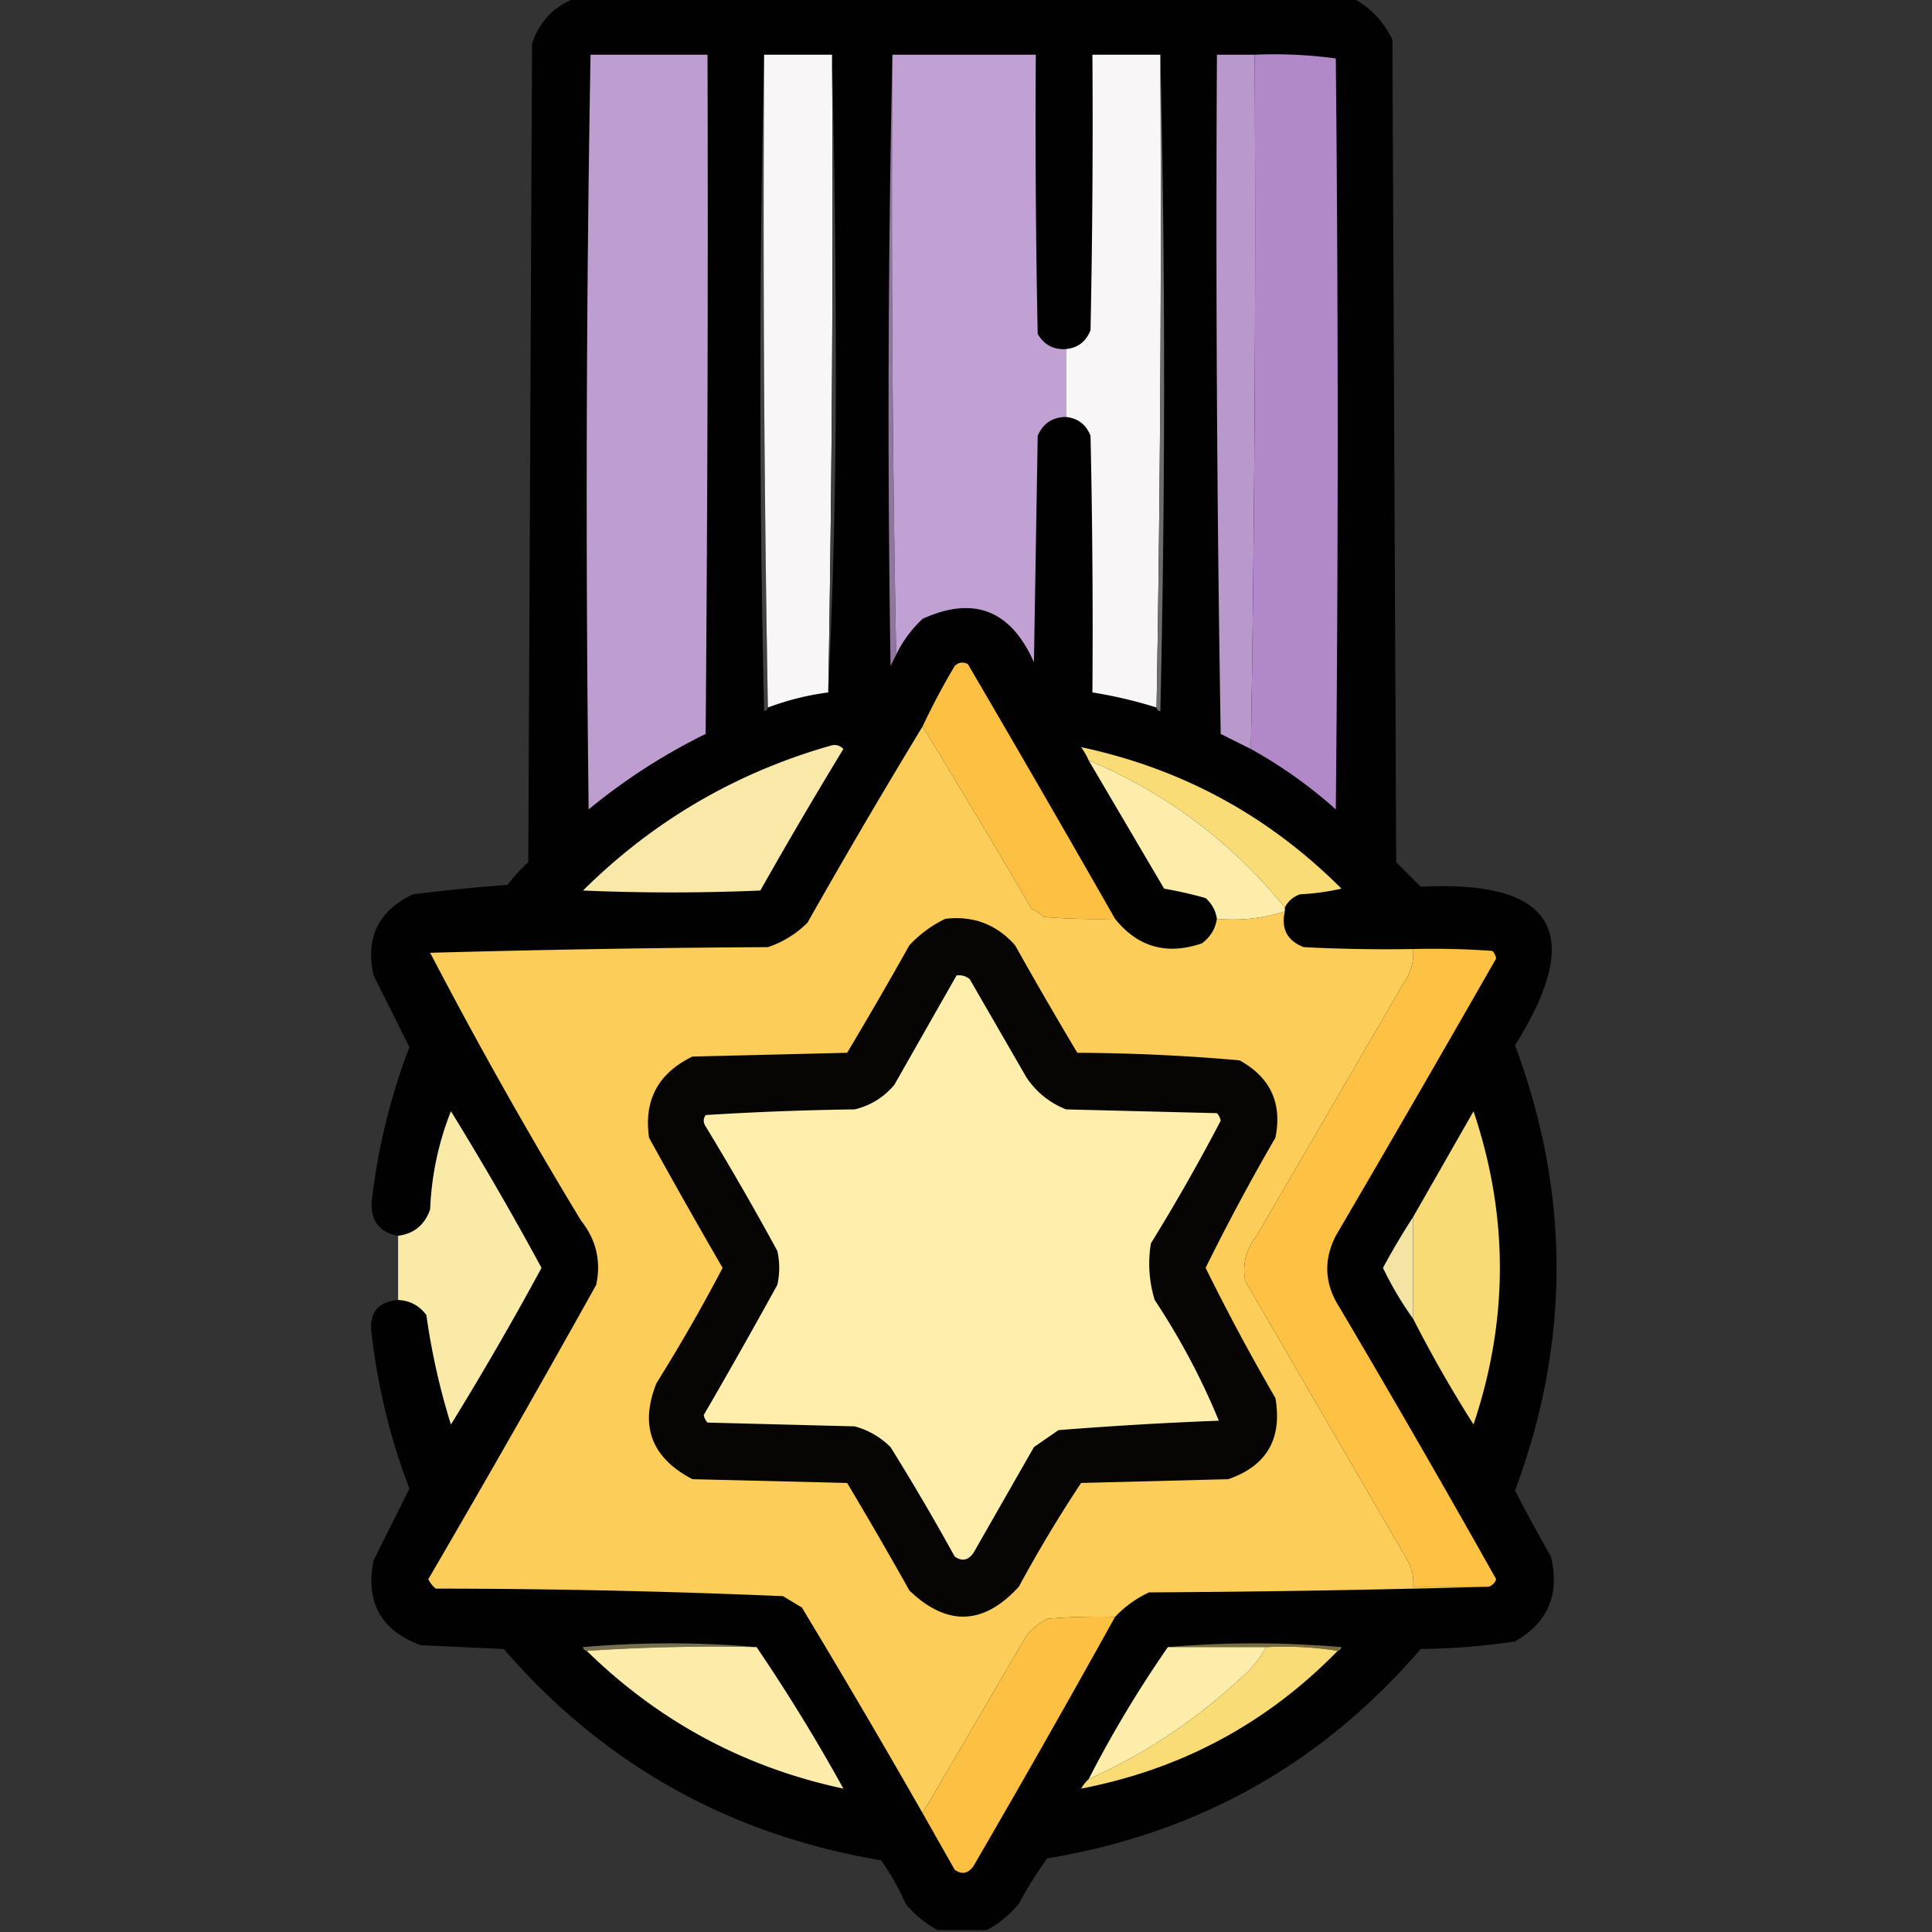
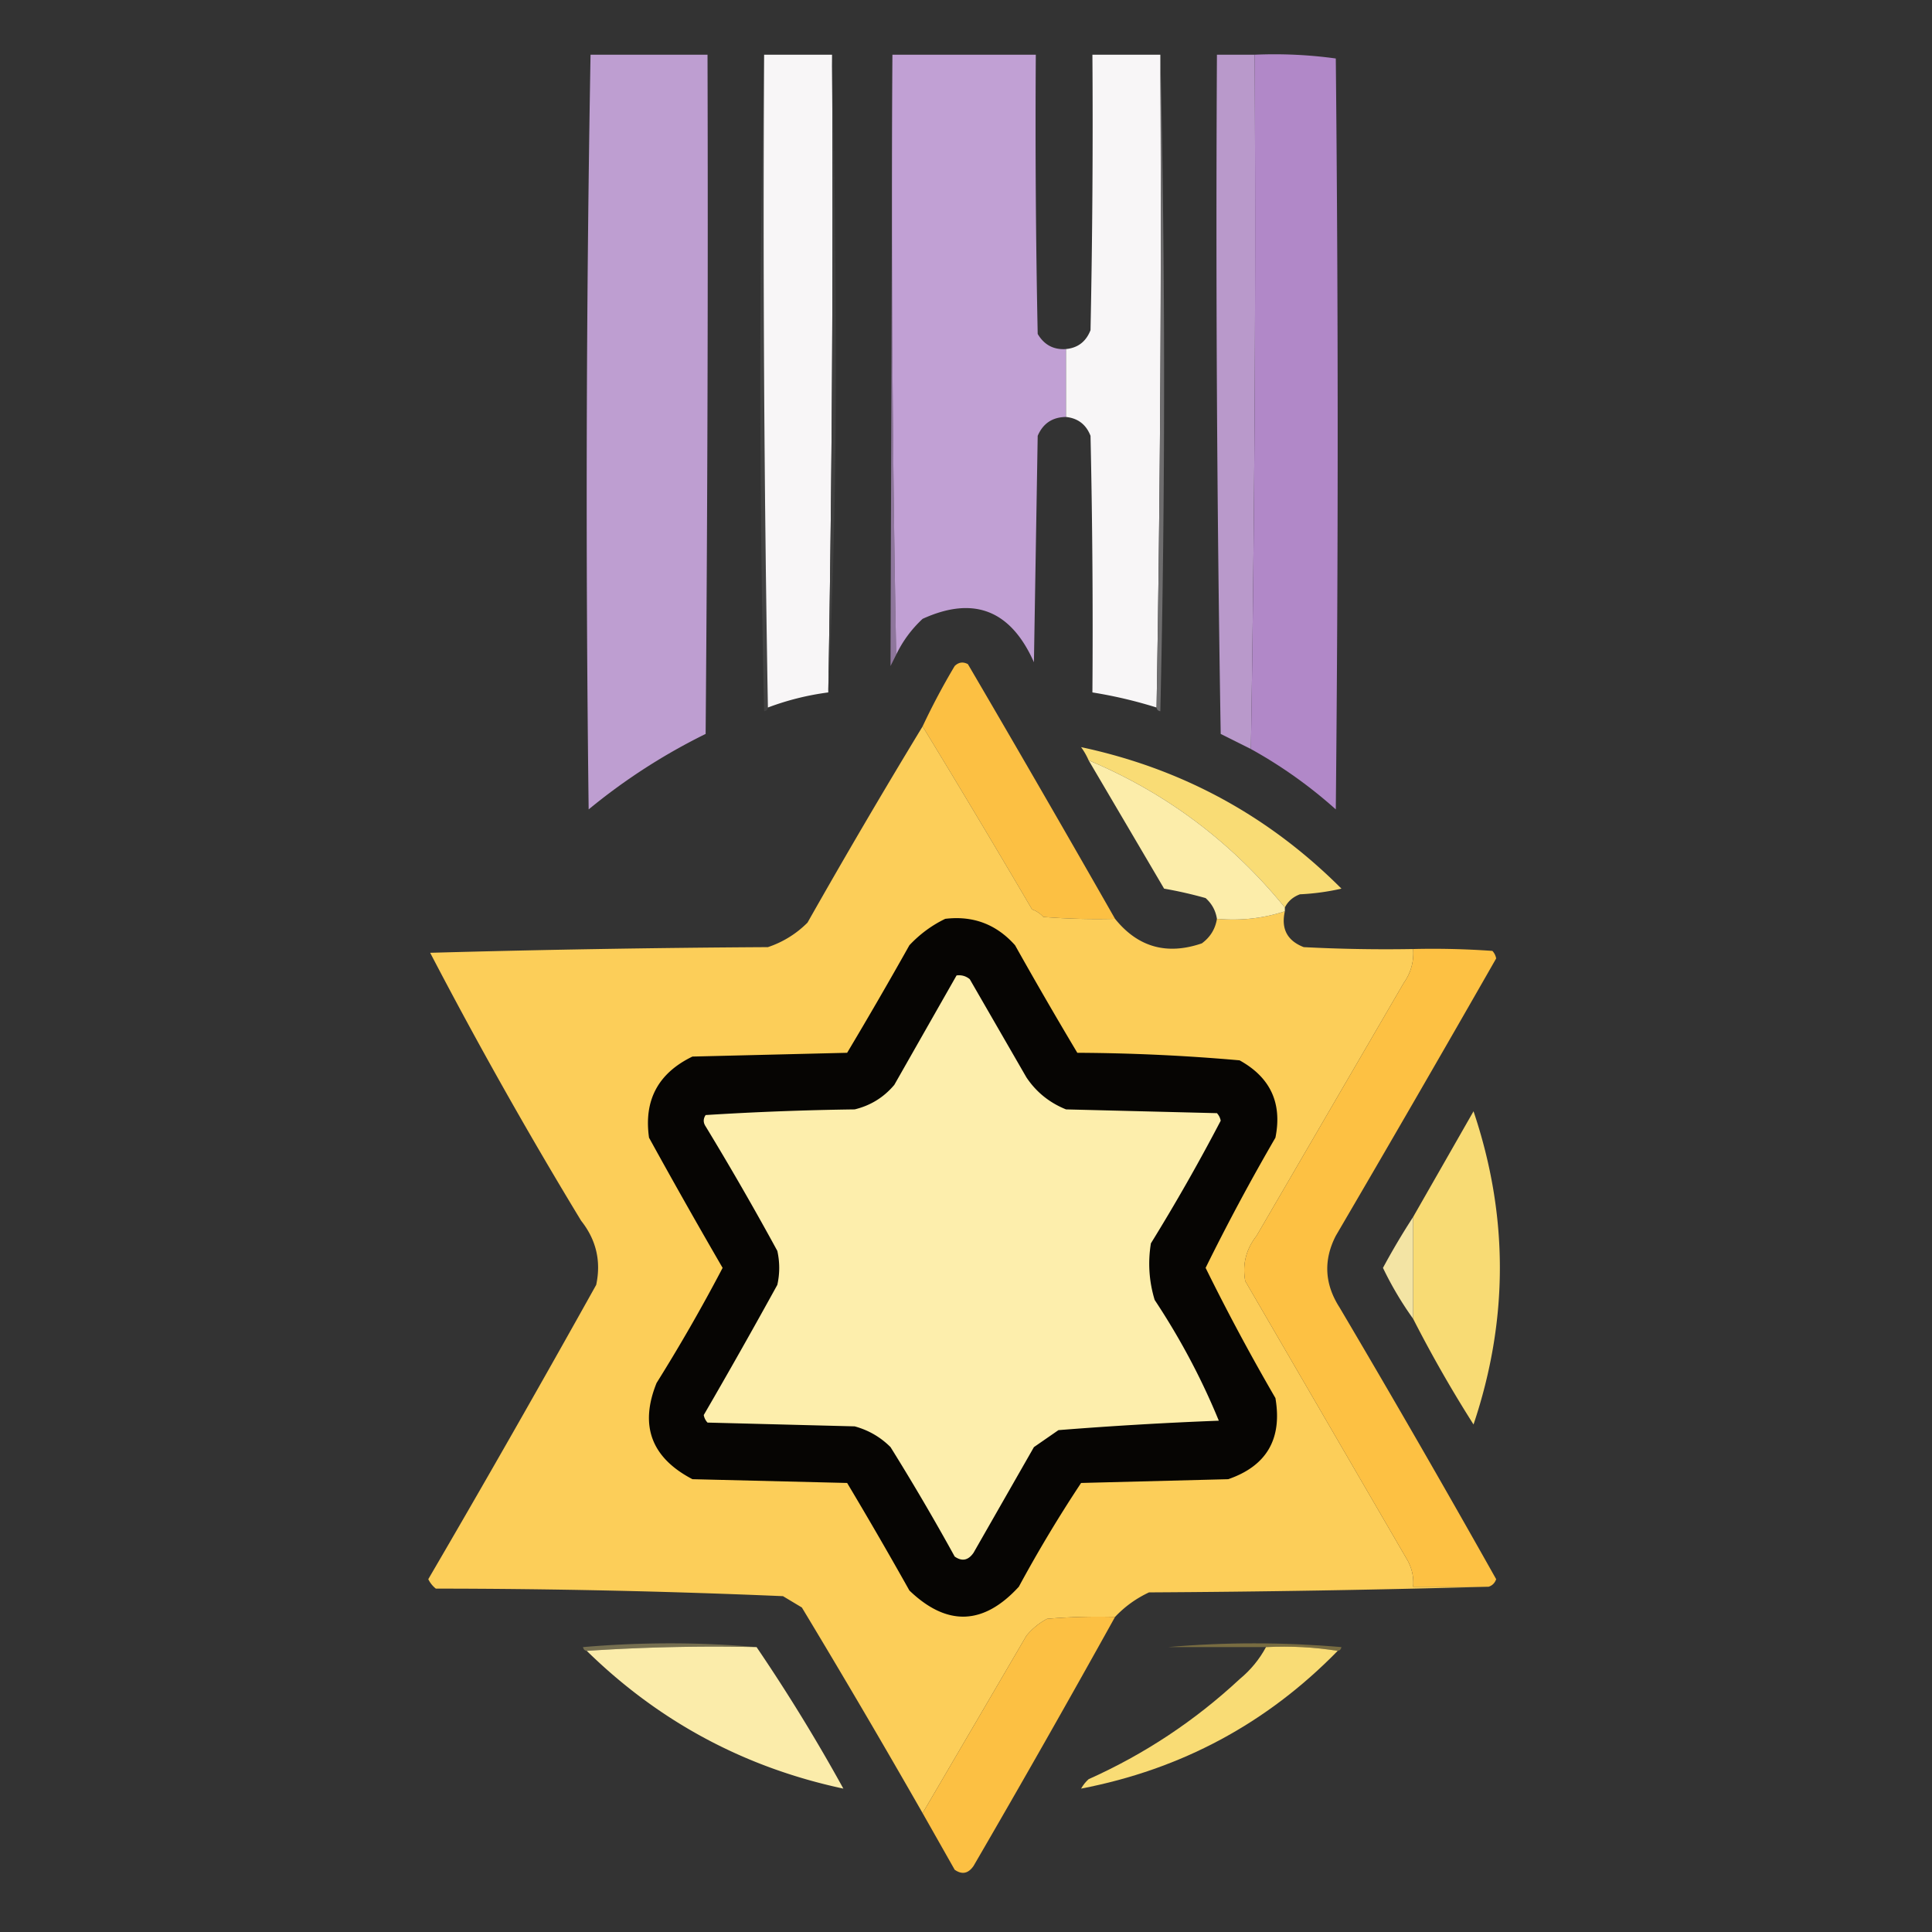
<svg xmlns="http://www.w3.org/2000/svg" data-bbox="98.355 -0.5 314.145 512" height="512" width="512" shape-rendering="geometricPrecision" text-rendering="geometricPrecision" image-rendering="optimizeQuality" fill-rule="evenodd" clip-rule="evenodd" data-type="ugc">
  <rect width="100%" height="100%" fill="#333333" stroke="none" />
  <g>
-     <path d="M152.5-.5h206c4.643 2.479 8.143 6.145 10.5 11l1 218 6.5 6.5c35.402-1.85 43.735 12.15 25 42 14.666 39.345 14.666 78.679 0 118a444.344 444.344 0 0 0 9.5 17.5c2.431 9.961-.736 17.461-9.5 22.5a181.672 181.672 0 0 1-25 2c-26.164 30.422-59.164 48.922-99 55.5a110.979 110.979 0 0 0-7.5 12c-2.441 2.954-5.275 5.287-8.5 7h-13c-3.225-1.713-6.059-4.046-8.5-7a64.77 64.77 0 0 0-6.5-11.5c-40.21-6.763-73.543-25.429-100-56l-22-1c-10.532-3.894-14.7-11.394-12.5-22.5l9.5-19a167.556 167.556 0 0 1-10-41c-.747-5.539 1.586-8.539 7-9 3.117.142 5.617 1.476 7.5 4a182.428 182.428 0 0 0 6.5 29 853.192 853.192 0 0 0 24-41.5 853.192 853.192 0 0 0-24-41.5 78.845 78.845 0 0 0-5.5 26c-1.453 4.128-4.286 6.461-8.5 7-4.918-.924-7.251-3.924-7-9a167.557 167.557 0 0 1 10-41l-9.5-19c-2.218-10.033 1.282-17.2 10.5-21.5a505.252 505.252 0 0 1 25-2.5 46.607 46.607 0 0 1 5.5-6l1-217c2.019-5.85 5.852-9.85 11.5-12Z" fill="#020100" opacity=".986" />
    <path d="M156.5 14.5h31c.167 60 0 120.001-.5 180a159.064 159.064 0 0 0-31 20 6692.694 6692.694 0 0 1 .5-200Z" fill="#be9ed1" />
    <path d="M202.5 14.5a7485 7485 0 0 0 1 173c-.06.543-.393.876-1 1a3791.626 3791.626 0 0 1 0-174Z" fill="#424242" />
    <path d="M202.5 14.5h18a7181.201 7181.201 0 0 1-1 169 71.784 71.784 0 0 0-16 4 7485 7485 0 0 1-1-173Z" fill="#f8f6f7" />
    <path d="M220.5 14.5c.667 27.998 1 56.165 1 84.5 0 28.508-.667 56.675-2 84.5a7181.201 7181.201 0 0 0 1-169Z" fill="#3f3f3f" />
-     <path d="M236.5 14.5c-.332 53.17.001 106.169 1 159l-1.5 3a4378.723 4378.723 0 0 1 .5-162Z" fill="#8e769c" />
+     <path d="M236.5 14.5c-.332 53.17.001 106.169 1 159l-1.5 3Z" fill="#8e769c" />
    <path d="M236.5 14.5h38c-.167 24.669 0 49.336.5 74 1.715 2.897 4.215 4.23 7.5 4v18c-3.59.044-6.09 1.711-7.5 5l-1 60c-6.142-13.835-15.975-17.668-29.5-11.5-2.953 2.752-5.286 5.918-7 9.5a6321.835 6321.835 0 0 1-1-159Z" fill="#c1a0d4" />
    <path d="M307.5 14.5a7485 7485 0 0 1-1 173 120.379 120.379 0 0 0-17-4c.167-22.669 0-45.336-.5-68-1.159-2.993-3.325-4.66-6.5-5v-18c3.142-.3 5.309-1.966 6.5-5 .5-24.331.667-48.664.5-73h18Z" fill="#f8f6f7" />
    <path d="M307.5 14.5a3791.626 3791.626 0 0 1 0 174c-.607-.124-.94-.457-1-1a7485 7485 0 0 0 1-173Z" fill="#6e6d6e" />
    <path d="M332.5 14.5a8467.751 8467.751 0 0 1-1 184l-8-4a8102.39 8102.39 0 0 1-1-180h10Z" fill="#b999cb" />
    <path d="M332.5 14.5c7.255-.313 14.421.02 21.5 1 .667 66.333.667 132.667 0 199a123.019 123.019 0 0 0-22.5-16 8467.751 8467.751 0 0 0 1-184Z" fill="#b188c8" />
    <path d="M295.5 243.5c-6.342.166-12.675 0-19-.5a7.293 7.293 0 0 0-3-2 3319.618 3319.618 0 0 0-29-48.5 184.748 184.748 0 0 1 8.5-16c1.049-1.017 2.216-1.184 3.5-.5a6913.67 6913.67 0 0 1 39 67.5Z" fill="#fcc043" />
    <path d="M244.5 192.5a3319.618 3319.618 0 0 1 29 48.5 7.293 7.293 0 0 1 3 2c6.325.5 12.658.666 19 .5 6.052 7.514 13.719 9.68 23 6.5 2.234-1.638 3.567-3.805 4-6.5 6.292.553 12.292-.114 18-2-1.042 4.633.625 7.799 5 9.5 9.661.5 19.328.666 29 .5.241 3.294-.592 6.294-2.5 9l-39 67c-2.805 3.591-3.805 7.591-3 12l43 74c1.202 2.177 1.702 4.511 1.5 7h20a4033.833 4033.833 0 0 1-90 1.5c-3.438 1.611-6.438 3.777-9 6.5a162.597 162.597 0 0 0-18 .5 17.842 17.842 0 0 0-5.5 4.5c-9.193 15.73-18.36 31.396-27.5 47a2638.84 2638.84 0 0 0-32-54.5l-5-3a2187.765 2187.765 0 0 0-92-2 7.248 7.248 0 0 1-2-2.5 4472.424 4472.424 0 0 0 44.5-78c1.338-6.276.004-11.943-4-17a1256.838 1256.838 0 0 1-40-71 4044.973 4044.973 0 0 1 89.5-1.5 26.592 26.592 0 0 0 10.5-6.5 1956.468 1956.468 0 0 1 30.5-52Z" fill="#fcce59" />
-     <path d="M220.5 197.5c1.175-.219 2.175.114 3 1a1324.597 1324.597 0 0 0-22 37.5 552.224 552.224 0 0 1-47 0c18.685-18.519 40.685-31.353 66-38.5Z" fill="#f8e9a8" />
    <path d="M340.5 240.5c-14.153-17.392-31.486-30.392-52-39a18.473 18.473 0 0 0-2-3.5c26.712 5.689 49.712 18.189 69 37.5a62.744 62.744 0 0 1-11 1.5c-1.85.69-3.184 1.856-4 3.5Z" fill="#f9dc75" />
    <path d="M288.5 201.5c20.514 8.608 37.847 21.608 52 39v1c-5.708 1.886-11.708 2.553-18 2-.34-2.179-1.34-4.012-3-5.5a111.061 111.061 0 0 0-11-2.5 64337.692 64337.692 0 0 0-20-34Z" fill="#fcedaa" />
    <path d="M250.5 243.5c7.394-.885 13.561 1.448 18.5 7a1204.023 1204.023 0 0 0 16.5 28.5c14.388.069 28.721.736 43 2 8.176 4.518 11.342 11.351 9.5 20.5a574.127 574.127 0 0 0-18.5 34.5 574.127 574.127 0 0 0 18.5 34.5c1.85 10.813-2.316 17.98-12.5 21.5l-39 1a360.237 360.237 0 0 0-16.5 27.5c-9.368 10.228-19.035 10.562-29 1a1204.023 1204.023 0 0 0-16.5-28.5l-41-1c-10.897-5.697-14.064-14.197-9.5-25.5a459.641 459.641 0 0 0 17.5-30.5 1719.865 1719.865 0 0 1-19.5-34.5c-1.416-9.93 2.417-17.097 11.5-21.5l41-1a1204.023 1204.023 0 0 0 16.5-28.5c2.79-2.965 5.957-5.298 9.5-7Z" fill="#060503" />
    <path d="M374.5 251.5c7.008-.166 14.008 0 21 .5a3.943 3.943 0 0 1 1 2 8108.139 8108.139 0 0 1-42.5 73.5c-3.317 6.465-2.984 12.798 1 19a3834.865 3834.865 0 0 1 41.5 72c-.355 1.022-1.022 1.689-2 2h-20c.202-2.489-.298-4.823-1.5-7l-43-74c-.805-4.409.195-8.409 3-12l39-67c1.908-2.706 2.741-5.706 2.5-9Z" fill="#fdc143" />
    <path d="M253.5 258.5c1.322-.17 2.489.163 3.5 1l15 26c2.596 3.89 6.096 6.723 10.5 8.5l40 1a3.943 3.943 0 0 1 1 2 519.65 519.65 0 0 1-18.5 32.5c-.826 5.089-.492 10.089 1 15 6.784 10.243 12.451 20.91 17 32-14.16.543-28.327 1.377-42.5 2.5l-6.5 4.5-16 28c-1.396 2.027-3.062 2.36-5 1a625.759 625.759 0 0 0-17-29c-2.669-2.664-5.836-4.498-9.5-5.5l-39-1a3.943 3.943 0 0 1-1-2 1719.865 1719.865 0 0 0 19.5-34.5c.667-3 .667-6 0-9a805.256 805.256 0 0 0-19-33c-.667-1-.667-2 0-3a797.444 797.444 0 0 1 39.5-1.5c4.222-1.026 7.722-3.193 10.5-6.5a58540.53 58540.53 0 0 1 16.5-29Z" fill="#fdeeac" />
-     <path d="M105.5 344.5v-17c4.214-.539 7.047-2.872 8.5-7a78.845 78.845 0 0 1 5.5-26 853.192 853.192 0 0 1 24 41.5 853.192 853.192 0 0 1-24 41.5 182.428 182.428 0 0 1-6.5-29c-1.883-2.524-4.383-3.858-7.5-4Z" fill="#faeba9" opacity=".994" />
    <path d="M374.5 349.5v-27c5.321-9.306 10.655-18.639 16-28 9.308 27.636 9.308 55.303 0 83a342.494 342.494 0 0 1-16-28Z" fill="#f8db74" />
    <path d="M374.5 322.5v27a89.621 89.621 0 0 1-8-13.5c2.514-4.66 5.181-9.16 8-13.5Z" fill="#f3e4a4" />
    <path d="M295.5 428.5a3794.976 3794.976 0 0 1-37.5 66c-1.396 2.027-3.062 2.36-5 1a17255.34 17255.34 0 0 0-8.5-15c9.14-15.604 18.307-31.27 27.5-47a17.842 17.842 0 0 1 5.5-4.5 162.597 162.597 0 0 1 18-.5Z" fill="#fcc043" />
    <path d="M200.5 436.5a507.055 507.055 0 0 0-45 1c-.543-.06-.876-.393-1-1 15.495-1.326 30.828-1.326 46 0Z" fill="#766f50" />
    <path d="M309.5 436.5c15.172-1.326 30.505-1.326 46 0-.124.607-.457.94-1 1-6.145-.99-12.478-1.323-19-1h-26Z" fill="#786c41" />
    <path d="M155.5 437.5a507.055 507.055 0 0 1 45-1 472.681 472.681 0 0 1 23 37.5c-26.187-5.594-48.853-17.76-68-36.5Z" fill="#fbecaa" />
-     <path d="M309.5 436.5h26c-1.743 3.25-4.077 6.084-7 8.5-11.876 11.045-25.209 19.878-40 26.5a305.88 305.88 0 0 1 21-35Z" fill="#fcedaa" />
    <path d="M335.5 436.5c6.522-.323 12.855.01 19 1-18.781 19.227-41.448 31.393-68 36.5.566-.995 1.233-1.828 2-2.5 14.791-6.622 28.124-15.455 40-26.5 2.923-2.416 5.257-5.25 7-8.5Z" fill="#f9dc75" />
  </g>
</svg>